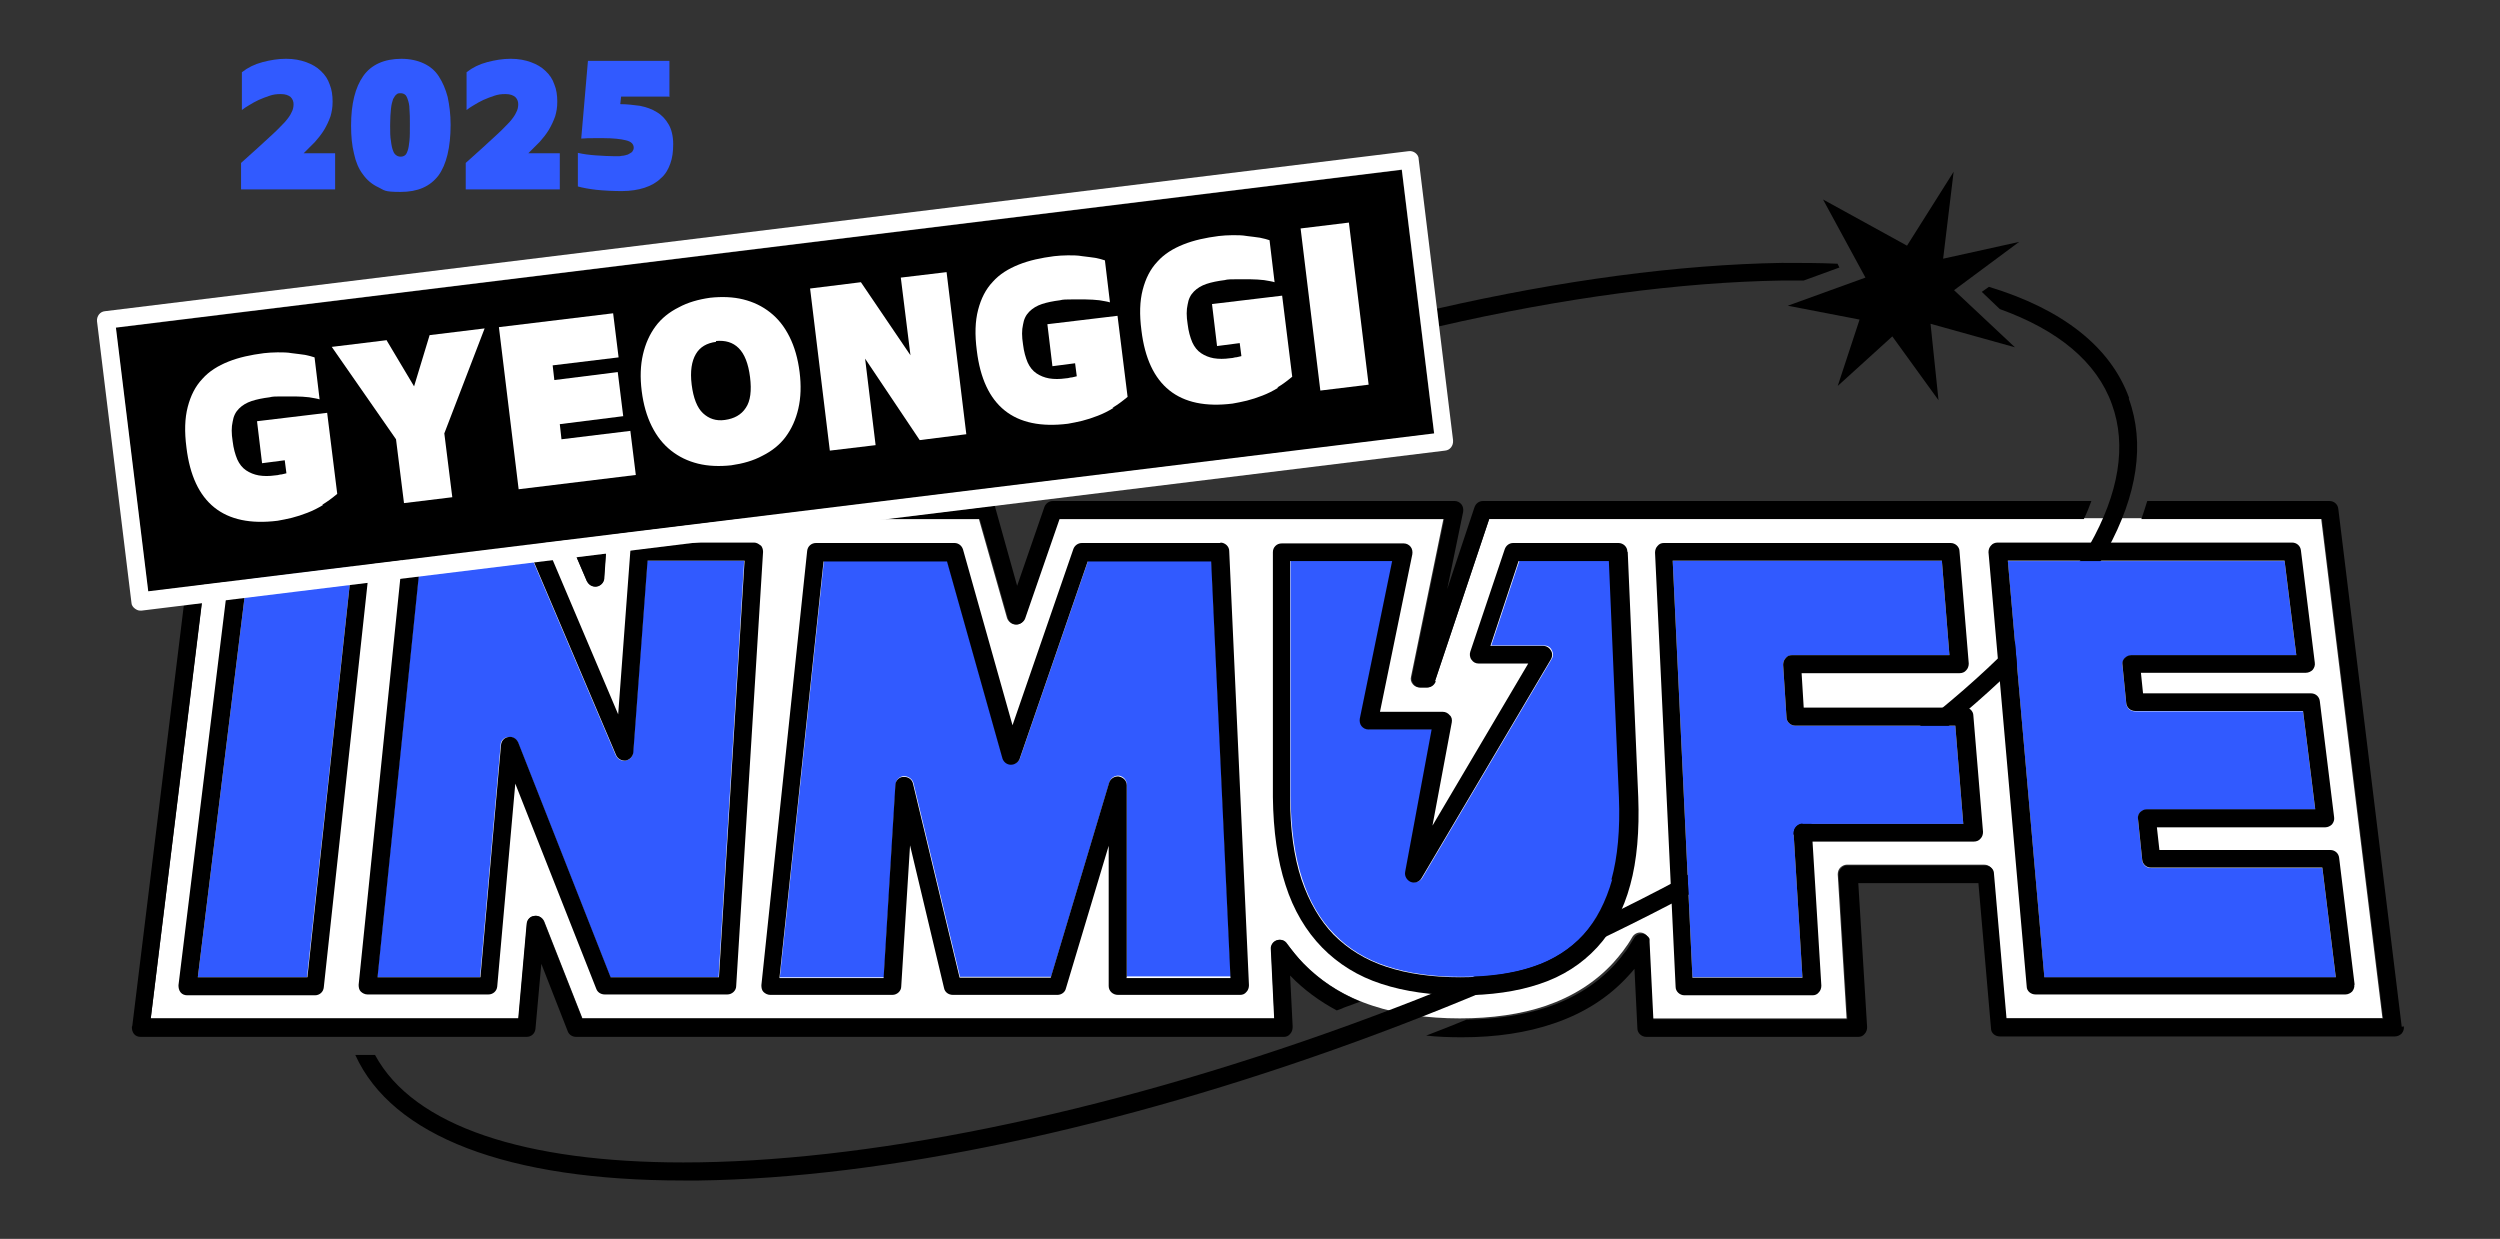
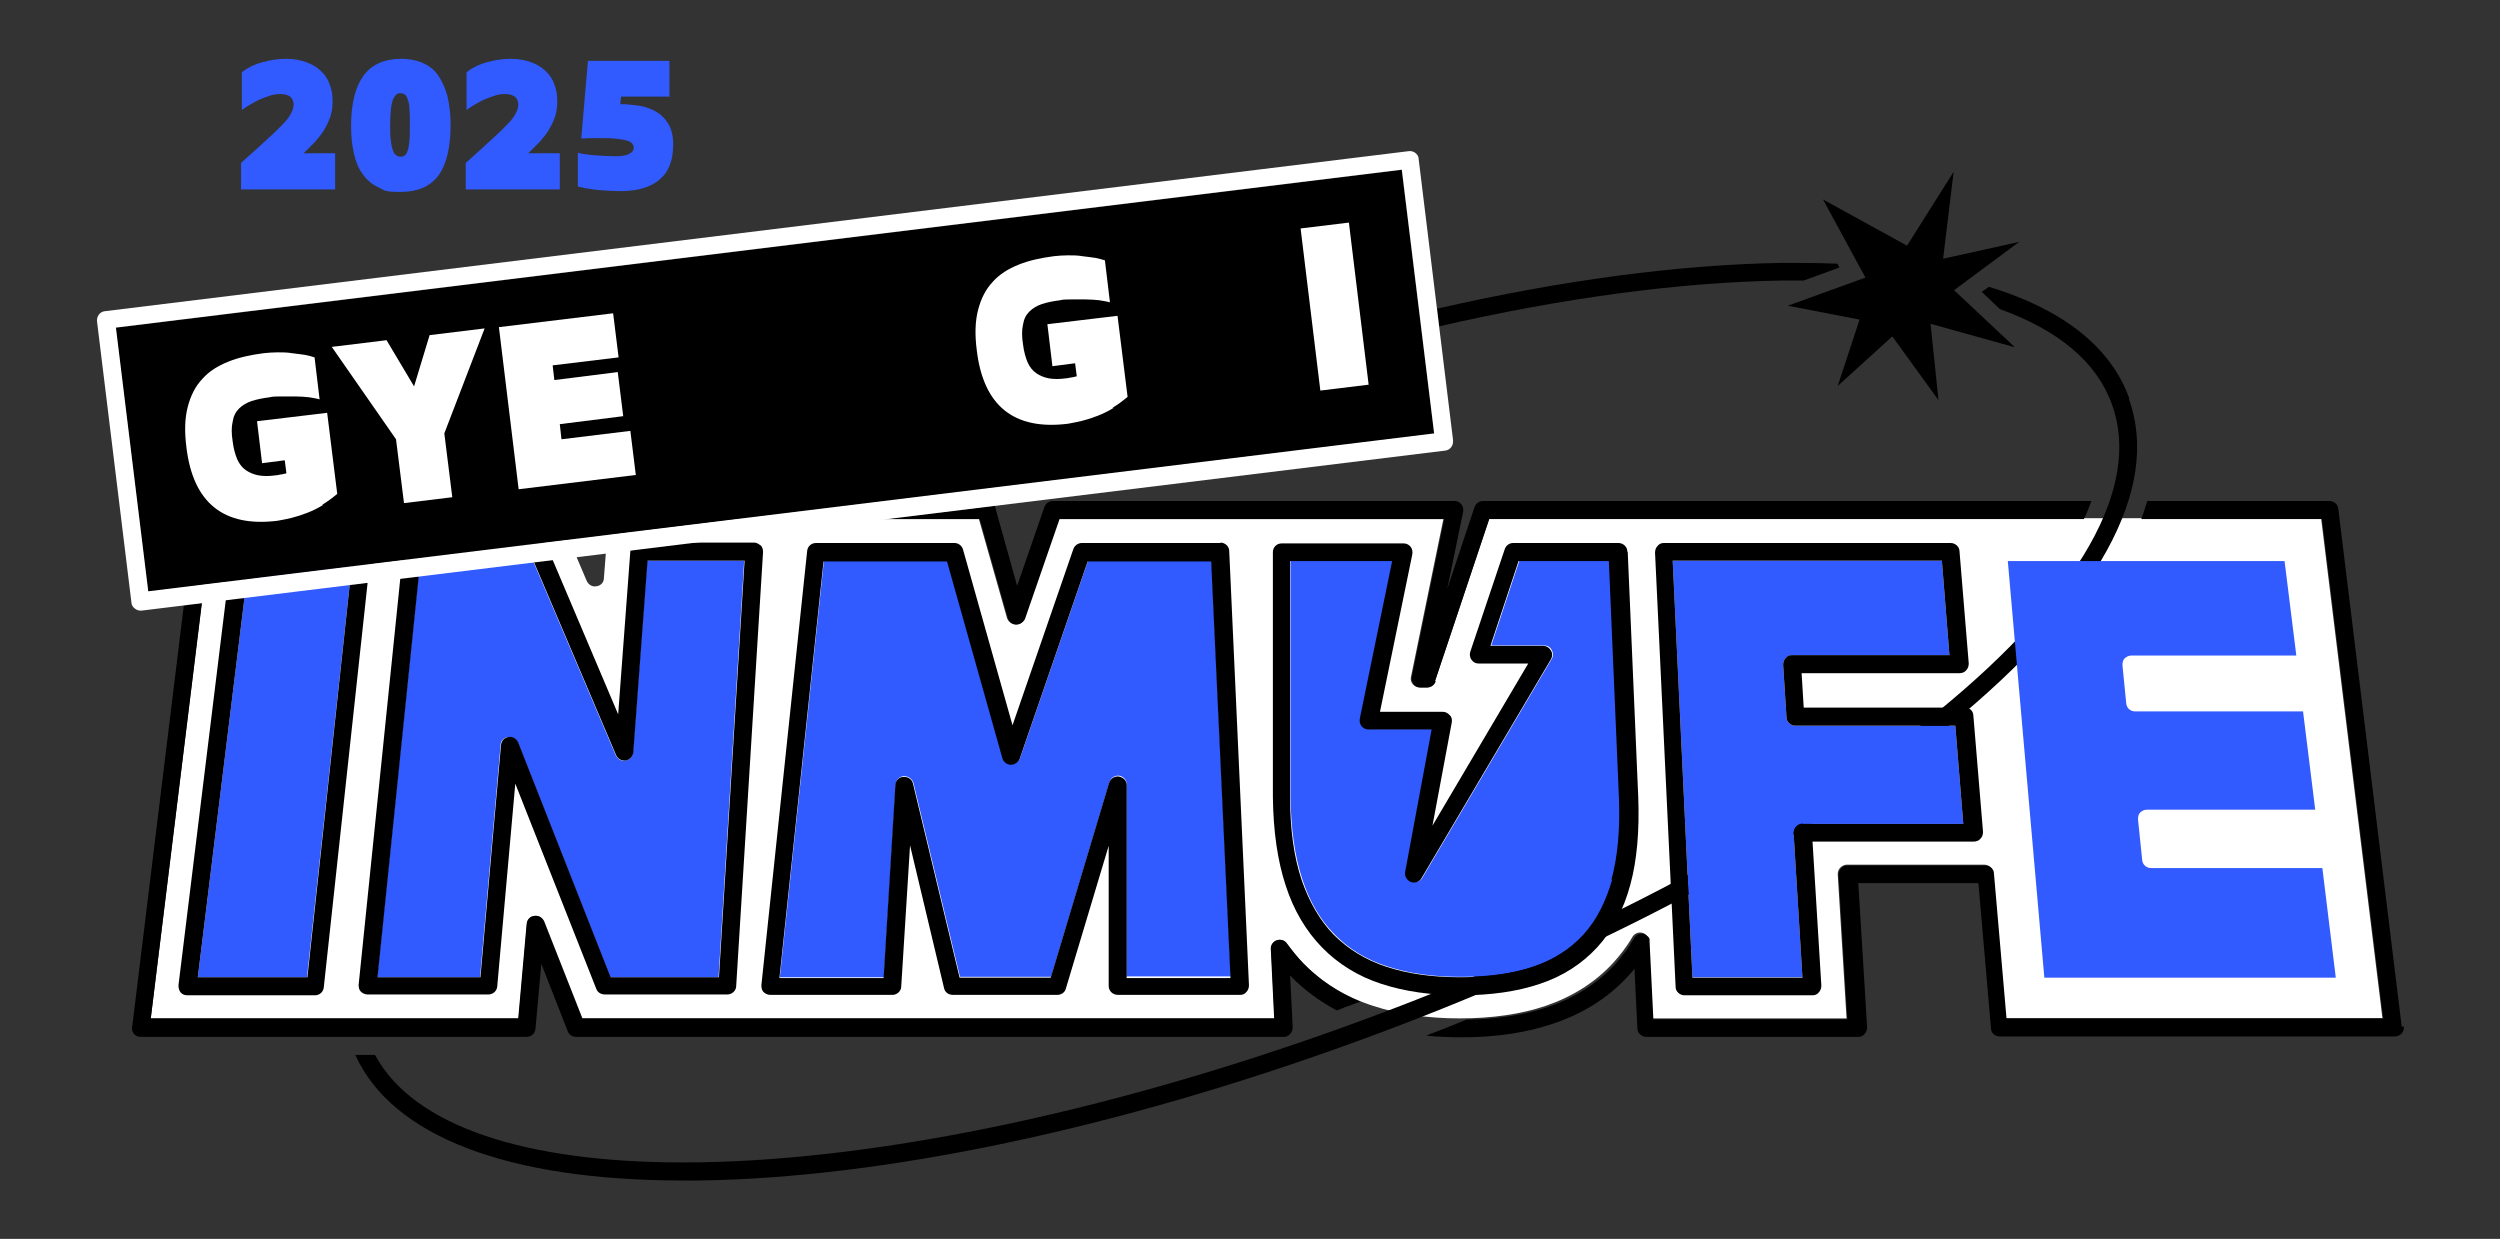
<svg xmlns="http://www.w3.org/2000/svg" id="_레이어_1" data-name="레이어_1" viewBox="0 0 595.3 295">
  <rect x="0" y="0" width="595.3" height="295" fill="#333333" stroke="none" />
  <defs>
    <style>      .st0 {        fill: #315aff;      }      .st1 {        fill: #fff;      }    </style>
  </defs>
  <path class="st1" d="M354.6,123.6l-12.9,38.6c-.3.9-1.1,1.5-2,1.5h-1.7c-.6,0-1.2-.3-1.6-.8s-.6-1.1-.4-1.8l7.7-37.5h-91.6l-8.2,23.7c-.3.9-1.1,1.5-2.1,1.4-.9,0-1.7-.7-2-1.5l-6.7-23.6h-88.2l-1.1,14.1c0,1-.8,1.8-1.8,1.9-1,.2-1.9-.4-2.3-1.3l-6.3-14.8H50.5l-14.6,119h87.6l2-22.5c0-1,.8-1.8,1.8-1.9,1-.1,1.9.4,2.3,1.3l9.1,23.1h164.8l-.8-16.5c0-.9.5-1.8,1.4-2.1.9-.3,1.9,0,2.4.8,1.2,1.7,2.5,3.3,3.9,4.7,4.5,4.6,10,8,16.5,10.1,6.1,2,13,3,20.7,3s14.6-1,20.5-3c6.4-2.2,11.8-5.6,16.1-10.3,1.6-1.8,3.2-3.8,4.5-6.1.5-.8,1.4-1.2,2.3-1,.9.2,1.6,1,1.6,2l.9,18.4h46.2l-2.1-34.3c0-.6.2-1.2.6-1.6.4-.4,1-.7,1.5-.7h32.8c1.1,0,2,.8,2.1,1.9l3,34.6h89.7l-14.6-119h-198.2Z" />
  <g>
    <path d="M437.6,62.8c-4.3-.2-8.7-.2-13.3-.2-24.4.4-52.4,4.1-82.1,10.9l.5,4.2c29.6-6.8,57.4-10.5,81.6-10.9,1.3,0,2.5,0,3.7,0s1,0,1.5,0l8.5-3.1-.5-1Z" />
    <path d="M507,94.8c-4.4-12.2-15.9-21.2-33.4-26.5l-1.7,1.2,4.3,4.1c13.9,5,23.1,12.6,26.7,22.7,7.1,19.6-7.6,45.5-41.4,73.1-33.9,27.6-83.6,54.1-140,74.6-60,21.8-116.3,32.8-158.8,32.8-37.4,0-64.2-8.5-73.4-25.6h-4.7c8.8,19.4,36.3,29.9,78.1,29.9,1.2,0,2.5,0,3.7,0,44.2-.6,99.8-12.4,156.6-33.1,56.8-20.7,107-47.4,141.2-75.3,35.3-28.8,50.5-56.4,42.7-77.8Z" />
  </g>
  <polygon points="465.2 40.9 454.1 58.5 434.1 47.5 444.2 66.1 425.7 72.8 442.8 76.1 437.6 91.9 450.6 80.1 461.6 95.3 459.7 77.1 479.8 82.7 465.3 69.1 480.8 57.6 462.7 61.6 465.2 40.9" />
  <g>
    <path d="M31.4,244.5c0,.6.1,1.2.5,1.7.4.5,1,.7,1.6.7h91.9c1.1,0,2-.8,2.1-1.9l1.4-15.5,6.3,16.1c.3.8,1.1,1.3,2,1.3h168.5c.6,0,1.1-.2,1.5-.7.4-.4.6-1,.6-1.6v-.3s-.6-12-.6-12c0,0,0,0,.1.1,3.2,3.3,6.9,6,11,8.2.6-.2,1.2-.4,1.8-.7,1.3-.5,2.6-.9,3.8-1.4-5.2-2.1-9.8-5.2-13.6-9.1-1.3-1.4-2.6-3-3.9-4.7-.5-.8-1.5-1.1-2.4-.8-.9.3-1.5,1.2-1.4,2.1l.8,16.5h-164.8l-9.1-23.1c-.4-.9-1.3-1.5-2.3-1.3-1,.1-1.7.9-1.8,1.9l-2,22.5H35.9l12.2-99.1-4.3.5-12.3,100.4Z" />
-     <path d="M139.8,138.4c.4.9,1.3,1.4,2.3,1.3,1-.2,1.7-1,1.8-1.9l.4-6-7,.9,2.5,5.8Z" />
    <path d="M341.7,162.2l12.9-38.6h141.6c.7-1.4,1.3-2.9,1.8-4.3h-144.9c-.9,0-1.7.6-2,1.5l-6.5,19.5,3.8-18.4c.1-.6,0-1.3-.4-1.8-.4-.5-1-.8-1.6-.8h-95.7c-.9,0-1.7.6-2,1.4l-6.5,18.8-5.2-18.6c0-.2-.1-.3-.2-.5l-14.5,1.8-11.4,1.4h22.4l6.7,23.6c.3.9,1.1,1.5,2,1.5.9,0,1.8-.6,2.1-1.4l8.2-23.7h91.6l-7.7,37.5c-.1.6,0,1.3.4,1.8.4.5,1,.8,1.6.8h1.7c.9,0,1.7-.6,2-1.5Z" />
    <path d="M571.9,244.5l-15.1-123.3c-.1-1.1-1-1.9-2.1-1.9h-43.4c-.4,1.4-.9,2.8-1.4,4.3h43l14.6,119h-89.7l-3-34.6c0-1.1-1-1.9-2.1-1.9h-32.8c-.6,0-1.1.2-1.5.7-.4.4-.6,1-.6,1.6l2.1,34.3h-46.2l-.9-18.4s0,0,0-.1c0,0,0-.1,0-.2,0,0,0,0,0,0,0,0,0-.2,0-.3,0,0,0,0,0,0,0,0,0-.2-.1-.3,0,0,0,0,0,0,0,0-.1-.2-.2-.3,0,0,0,0,0,0,0,0,0,0,0,0-.3-.3-.7-.6-1.1-.7-.9-.2-1.9.2-2.3,1-.4.7-.9,1.4-1.3,2.1-.4.7-.9,1.3-1.4,1.9,0,.1-.2.2-.2.3-.5.6-1,1.2-1.5,1.8-4.3,4.7-9.7,8.1-16.1,10.3-5.7,1.9-12.2,2.9-19.4,3-3.2,1.3-6.4,2.6-9.6,3.8,2.7.3,5.6.4,8.5.4,8.2,0,15.5-1.1,21.9-3.3,7.1-2.4,13.1-6.2,17.8-11.4.5-.5.9-1,1.4-1.6l.7,14.2c0,1.1,1,2,2.1,2h50.5c.6,0,1.1-.2,1.5-.7.4-.4.6-1,.6-1.6l-2.1-34.3h28.6l3,34.6c0,1.1,1,1.9,2.1,1.9h94.1c.6,0,1.2-.3,1.6-.7.4-.5.6-1.1.5-1.7Z" />
  </g>
  <g>
    <g>
      <polygon class="st0" points="47.1 232.7 73.1 232.7 83.9 133.5 59.3 133.5 47.1 232.7" />
      <path class="st0" d="M150.7,179.2c0,1-.8,1.8-1.8,1.9-1,.2-1.9-.4-2.3-1.3l-19.7-46.3h-26.9l-10.2,99.2h24.5l4.9-55.3c0-1,.8-1.8,1.8-1.9,1-.1,1.9.4,2.3,1.3l22,55.9h25.8l6.1-99.2h-23.1l-3.4,45.7Z" />
      <path class="st0" d="M259.1,133.5l-16.2,47c-.3.9-1.1,1.5-2.1,1.4-.9,0-1.7-.7-2-1.5l-13.2-46.9h-29.4l-10.5,99.2h24.8l2.8-45.9c0-1.1.9-1.9,1.9-2,1,0,2,.6,2.3,1.6l11.1,46.2h21.7l13.9-46.4c.3-1,1.3-1.6,2.3-1.5,1,.2,1.8,1,1.8,2.1v45.7h24.8l-4.6-99.2h-29.4Z" />
      <path class="st0" d="M429.2,196.2h38.3l-1.9-23.4h-38.1c-1.1,0-2.1-.9-2.1-2l-.8-12.5c0-.6.2-1.2.6-1.6.4-.4,1-.7,1.5-.7h37.5l-1.8-22.5h-64.1l4.7,99.2h26.2l-2.1-34.3c0-.6.2-1.2.6-1.6.4-.4,1-.7,1.5-.7Z" />
      <path class="st0" d="M553,206.7h-40.8c-1.1,0-2-.8-2.1-1.9l-1-9.7c0-.6.1-1.2.5-1.6.4-.4,1-.7,1.6-.7h40.1l-2.9-23.4h-40c-1.1,0-2-.8-2.1-1.9l-.9-9.1c0-.6.1-1.2.5-1.6.4-.4,1-.7,1.6-.7h39.3l-2.8-22.5h-65.9l8.7,99.2h69.4l-3.2-26.1Z" />
      <path class="st0" d="M383.3,133.5h-21.5l-6.7,20.2h12.6c.8,0,1.5.4,1.8,1.1.4.7.4,1.5,0,2.1l-30.8,52.1c-.5.9-1.6,1.3-2.6.9-1-.4-1.5-1.4-1.3-2.4l6.3-33.9h-15.1c-.6,0-1.2-.3-1.6-.8-.4-.5-.6-1.1-.4-1.8l7.7-37.5h-24.4v56.2c.1,7.6,1,14.2,2.8,19.6,1.7,5.3,4.3,9.8,7.7,13.2,3.3,3.4,7.5,6,12.5,7.6,5.1,1.7,11,2.5,17.6,2.5s12.4-.8,17.4-2.5c4.8-1.6,8.8-4.2,11.9-7.6,3.1-3.4,5.5-7.9,6.9-13.2,1.5-5.4,2.1-12,1.8-19.6l-2.4-56.3Z" />
    </g>
    <g>
      <path d="M87.8,130c-.4-.4-1-.7-1.6-.7h-28.9c-1.1,0-2,.8-2.1,1.9l-12.7,103.4c0,.6.1,1.2.5,1.7.4.5,1,.7,1.6.7h30.4c1.1,0,2-.8,2.1-1.9l11.2-103.4c0-.6-.1-1.2-.5-1.6ZM47.1,232.7l12.2-99.2h24.6l-10.7,99.2h-26.1Z" />
      <path d="M181.1,129.9c-.4-.4-1-.7-1.5-.7h-27.4c-1.1,0-2,.9-2.1,2l-2.9,38.9-16.8-39.6c-.3-.8-1.1-1.3-2-1.3h-30.3c-1.1,0-2,.8-2.1,1.9l-10.6,103.4c0,.6.1,1.2.5,1.6.4.4,1,.7,1.6.7h28.8c1.1,0,2-.8,2.1-1.9l4.3-48.3,19.3,48.9c.3.8,1.1,1.3,2,1.3h29.2c1.1,0,2.1-.9,2.1-2l6.4-103.4c0-.6-.2-1.2-.6-1.6ZM145.4,232.7l-22-55.9c-.4-.9-1.3-1.5-2.3-1.3-1,.1-1.7.9-1.8,1.9l-4.9,55.3h-24.5l10.2-99.2h26.9l19.7,46.3c.4.9,1.3,1.4,2.3,1.3,1-.2,1.7-1,1.8-1.9l3.4-45.7h23.1l-6.1,99.2h-25.8Z" />
      <path d="M290.6,129.3h-33c-.9,0-1.7.6-2,1.4l-14.5,42-11.8-41.9c-.3-.9-1.1-1.5-2-1.5h-33c-1.1,0-2,.8-2.1,1.9l-10.9,103.4c0,.6.1,1.2.5,1.6s1,.7,1.6.7h29.1c1.1,0,2.1-.9,2.1-2l2.1-33.6,8.1,34c.2,1,1.1,1.6,2.1,1.6h24.9c.9,0,1.8-.6,2-1.5l10.2-34v33.4c0,1.2,1,2.1,2.2,2.1h29.1c.6,0,1.1-.2,1.5-.7.4-.4.6-1,.6-1.6l-4.7-103.4c0-1.1-1-2-2.1-2ZM268.3,232.7v-45.7c0-1.1-.8-1.9-1.9-2.1-1-.1-2,.5-2.3,1.5l-13.9,46.4h-21.7l-11.1-46.2c-.2-1-1.2-1.7-2.3-1.6-1,0-1.9.9-1.9,2l-2.8,45.9h-24.8l10.5-99.2h29.4l13.2,46.9c.3.9,1.1,1.5,2,1.5,1,0,1.8-.6,2.1-1.4l16.2-47h29.4l4.6,99.2h-24.8Z" />
      <path d="M467.6,168.5h-38.1l-.5-8.2h37.6c.6,0,1.2-.2,1.6-.7.4-.4.6-1,.6-1.6l-2.2-26.7c0-1.1-1-2-2.1-2h-68.3c-.6,0-1.1.2-1.5.7-.4.4-.6,1-.6,1.6l4.9,103.4c0,1.1,1,2,2.1,2h30.5c.6,0,1.1-.2,1.5-.7.4-.4.6-1,.6-1.6l-2.1-34.3h38.4c.6,0,1.2-.2,1.6-.7.4-.4.6-1,.6-1.6l-2.3-27.7c0-1.1-1-2-2.1-2ZM403,232.7l-4.7-99.2h64.1l1.8,22.5h-37.5c-.6,0-1.1.2-1.5.7-.4.4-.6,1-.6,1.6l.8,12.5c0,1.1,1,2,2.1,2h38.1l1.9,23.4h-38.3c-.6,0-1.1.2-1.5.7-.4.4-.6,1-.6,1.6l2.1,34.3h-26.2Z" />
-       <path d="M560.7,234.6l-3.7-30.3c-.1-1.1-1-1.9-2.1-1.9h-40.7l-.6-5.4h40.1c.6,0,1.2-.3,1.6-.7.4-.5.6-1.1.5-1.7l-3.4-27.6c-.1-1.1-1-1.9-2.1-1.9h-40l-.5-4.9h39.3c.6,0,1.2-.3,1.6-.7.4-.5.6-1.1.5-1.7l-3.3-26.7c-.1-1.1-1-1.9-2.1-1.9h-70.1c-.6,0-1.2.2-1.6.7-.4.4-.6,1-.6,1.6l9.1,103.4c0,1.1,1,1.9,2.1,1.9h73.8c.6,0,1.2-.3,1.6-.7.4-.5.6-1.1.5-1.7ZM486.8,232.7l-8.7-99.2h65.9l2.8,22.5h-39.3c-.6,0-1.2.3-1.6.7-.4.4-.6,1-.5,1.6l.9,9.1c.1,1.1,1,1.9,2.1,1.9h40l2.9,23.4h-40.1c-.6,0-1.2.3-1.6.7-.4.4-.6,1-.5,1.6l1,9.7c.1,1.1,1,1.9,2.1,1.9h40.8l3.2,26.1h-69.4Z" />
      <path d="M387.5,131.3c0-1.1-1-2-2.1-2h-25.1c-.9,0-1.7.6-2,1.5l-8.2,24.4c-.2.6-.1,1.4.3,1.9.4.6,1,.9,1.7.9h11.8l-22.8,38.6,4.6-24.6c.1-.6,0-1.3-.5-1.7-.4-.5-1-.8-1.6-.8h-15l7.7-37.5c.1-.6,0-1.3-.4-1.8-.4-.5-1-.8-1.6-.8h-29.1c-.6,0-1.1.2-1.5.6-.4.4-.6.9-.6,1.5v58.3c.1,8.1,1.1,15.1,3,20.9,1.9,6,4.9,11,8.7,14.9,3.8,3.9,8.6,6.9,14.2,8.7,5.5,1.8,11.9,2.7,18.9,2.7s13.4-.9,18.7-2.7c5.5-1.8,10.1-4.8,13.7-8.7,3.6-3.9,6.3-8.9,7.9-14.9,1.6-5.8,2.2-12.9,1.9-20.9l-2.5-58.3ZM383.9,209.4c-1.5,5.3-3.8,9.8-6.9,13.2-3.1,3.4-7.2,6-11.9,7.6-4.9,1.7-10.8,2.5-17.4,2.5s-12.5-.8-17.6-2.5c-4.9-1.6-9.1-4.2-12.5-7.6-3.3-3.4-5.9-7.9-7.7-13.2-1.8-5.4-2.7-12-2.7-19.6v-56.2c0,0,24.3,0,24.3,0l-7.7,37.5c-.1.6,0,1.3.4,1.8.4.5,1,.8,1.6.8h15.1l-6.3,33.9c-.2,1,.4,2,1.3,2.4,1,.4,2.1,0,2.6-.9l30.8-52.1c.4-.7.4-1.5,0-2.1-.4-.7-1.1-1.1-1.8-1.1h-12.6l6.7-20.2h21.5l2.4,56.3c.3,7.6-.3,14.2-1.8,19.6Z" />
    </g>
  </g>
  <g>
    <g>
      <rect x="30.3" y="59" width="308.5" height="63.3" transform="translate(-9.7 23.2) rotate(-7)" />
      <path class="st1" d="M346,104.8l-8.2-67c0-.6-.4-1.1-.8-1.4-.4-.3-1-.5-1.6-.4L25,74.1c-1.2.1-2,1.2-1.9,2.4l8.2,67c0,.6.4,1.1.8,1.4.4.3.8.5,1.3.5s.2,0,.3,0l310.4-38.1c1.2-.1,2-1.2,1.9-2.4ZM35.3,140.8l-7.7-62.8,306.2-37.6,7.7,62.8L35.3,140.8Z" />
    </g>
    <g>
      <path class="st1" d="M77,120.2c-1.3.8-2.5,1.4-3.8,1.9-1.3.5-2.5.9-3.7,1.2-1.2.3-2.3.5-3.4.7-12.8,1.6-20.1-4.2-21.7-17.4-.5-3.8-.4-7,.3-9.7.7-2.7,1.8-4.9,3.5-6.7,1.6-1.8,3.7-3.1,6.2-4.1,2.5-1,5.3-1.6,8.4-2,1-.1,2.1-.2,3.3-.2,1.2,0,2.3,0,3.4.2,1.1.1,2.2.3,3.1.4,1,.2,1.7.4,2.3.6l1.2,10c-.6-.2-1.4-.3-2.5-.5-1-.1-2.1-.2-3.3-.2-1.2,0-2.3,0-3.4,0-1.1,0-2,0-2.7.2-1.6.2-3.1.5-4.3.9-1.2.4-2.2,1-3,1.8-.8.8-1.3,1.8-1.5,3.1-.3,1.3-.3,2.8,0,4.7.2,1.7.6,3.1,1.1,4.3.5,1.1,1.2,2,2.1,2.6.9.6,1.9,1,3,1.2,1.2.2,2.5.2,3.9,0,.4,0,.8-.1,1.2-.2.5,0,.9-.2,1.5-.3l-.4-3.1-5.4.7-1.2-10,16.7-2,2.4,19.3c-1.2,1-2.4,1.9-3.6,2.6Z" />
      <path class="st1" d="M92.1,81.1l6.5,10.9,3.7-12.2,13.1-1.6-9.6,25,1.9,15.2-11.5,1.4-1.9-15.2-15.3-22,13.1-1.6Z" />
      <path class="st1" d="M148.4,99.1l-15.1,1.9.4,3.6,16.4-2,1.3,10.5-27.9,3.4-4.7-38.6,27.2-3.3,1.3,10.5-15.7,1.9.4,3.5,15.1-1.9,1.3,10.5Z" />
-       <path class="st1" d="M190.4,88.6c.4,3.2.3,6.1-.3,8.7-.6,2.6-1.6,4.8-3,6.7-1.4,1.9-3.3,3.4-5.5,4.5-2.2,1.2-4.7,1.9-7.5,2.3-2.8.3-5.5.2-7.9-.4-2.4-.6-4.5-1.6-6.4-3.1-1.9-1.5-3.4-3.4-4.6-5.8-1.2-2.4-2-5.2-2.4-8.4-.4-3.2-.3-6.1.3-8.7.6-2.6,1.6-4.8,3-6.7,1.4-1.9,3.3-3.4,5.5-4.5,2.2-1.2,4.7-1.9,7.5-2.3,2.8-.3,5.5-.2,7.9.4,2.4.6,4.5,1.6,6.4,3.1s3.4,3.4,4.6,5.8c1.2,2.4,2,5.2,2.4,8.4ZM170.5,81.4c-2.2.3-3.8,1.2-4.8,2.9-1,1.7-1.4,4.1-1,7.3.4,3.2,1.3,5.5,2.7,6.8,1.4,1.3,3.1,1.9,5.2,1.6,2.2-.3,3.9-1.2,5-2.9,1.1-1.6,1.4-4.1,1-7.3-.4-3.2-1.3-5.5-2.7-6.9-1.4-1.4-3.2-1.9-5.4-1.7Z" />
-       <path class="st1" d="M197.6,107.3l-4.7-38.6,12.1-1.5,11.8,17.4-2.3-18.5,10.9-1.3,4.7,38.6-11.1,1.4-13-19.4,2.5,20.6-10.9,1.3Z" />
      <path class="st1" d="M265.2,97.1c-1.3.8-2.5,1.4-3.8,1.9-1.3.5-2.5.9-3.7,1.2-1.2.3-2.3.5-3.4.7-12.8,1.6-20.1-4.2-21.7-17.4-.5-3.8-.4-7,.3-9.7.7-2.7,1.8-4.9,3.5-6.7,1.6-1.8,3.7-3.1,6.2-4.1,2.5-1,5.3-1.6,8.4-2,1-.1,2.1-.2,3.3-.2,1.2,0,2.3,0,3.4.2,1.1.1,2.2.3,3.1.4,1,.2,1.7.4,2.3.6l1.2,10c-.6-.2-1.4-.3-2.5-.5-1-.1-2.1-.2-3.3-.2-1.2,0-2.3,0-3.4,0-1.1,0-2,0-2.7.2-1.6.2-3.1.5-4.3.9-1.2.4-2.2,1-3,1.8-.8.8-1.3,1.8-1.5,3.1-.3,1.3-.3,2.8,0,4.7.2,1.7.6,3.1,1.1,4.3.5,1.1,1.2,2,2.1,2.6.9.6,1.9,1,3,1.2,1.2.2,2.5.2,3.9,0,.4,0,.8-.1,1.2-.2.5,0,.9-.2,1.5-.3l-.4-3.1-5.4.7-1.2-10,16.7-2,2.4,19.3c-1.2,1-2.4,1.9-3.6,2.6Z" />
-       <path class="st1" d="M304.4,92.3c-1.3.8-2.5,1.4-3.8,1.9-1.3.5-2.5.9-3.7,1.2-1.2.3-2.3.5-3.4.7-12.8,1.6-20.1-4.2-21.7-17.4-.5-3.8-.4-7,.3-9.7.7-2.7,1.8-4.9,3.5-6.7,1.6-1.8,3.7-3.1,6.2-4.1,2.5-1,5.3-1.6,8.4-2,1-.1,2.1-.2,3.3-.2,1.2,0,2.3,0,3.4.2,1.1.1,2.2.3,3.1.4,1,.2,1.7.4,2.3.6l1.2,10c-.6-.2-1.4-.3-2.5-.5-1-.1-2.1-.2-3.3-.2-1.2,0-2.3,0-3.4,0-1.1,0-2,0-2.7.2-1.6.2-3.1.5-4.3.9-1.2.4-2.2,1-3,1.8-.8.8-1.3,1.8-1.5,3.1-.3,1.3-.3,2.8,0,4.7.2,1.7.6,3.1,1.1,4.3.5,1.1,1.2,2,2.1,2.6.9.6,1.9,1,3,1.2,1.2.2,2.5.2,3.9,0,.4,0,.8-.1,1.2-.2.5,0,.9-.2,1.5-.3l-.4-3.1-5.4.7-1.2-10,16.7-2,2.4,19.3c-1.2,1-2.4,1.9-3.6,2.6Z" />
      <path class="st1" d="M321.2,53l4.7,38.6-11.5,1.4-4.7-38.6,11.5-1.4Z" />
    </g>
  </g>
  <g>
    <path class="st0" d="M57.4,45.1v-6.3l4-3.6c1.4-1.3,2.6-2.4,3.7-3.4,1.1-1,1.9-1.9,2.7-2.7.7-.8,1.3-1.6,1.6-2.3.4-.7.5-1.4.5-2s-.2-1.2-.7-1.7c-.5-.4-1.2-.7-2.3-.7s-1.8.1-2.7.4c-.9.3-1.7.6-2.6,1-.8.4-1.6.8-2.2,1.2-.7.4-1.3.8-1.8,1.2v-9c1.4-1.1,3-1.9,4.9-2.4,1.9-.5,3.7-.8,5.6-.8s3.4.3,4.8.8c1.4.5,2.6,1.2,3.5,2.1,1,.9,1.7,2,2.1,3.2.5,1.2.7,2.6.7,4.1s-.2,2.4-.5,3.5c-.4,1.1-.9,2.2-1.5,3.2-.6,1-1.4,2-2.2,2.9-.9.9-1.8,1.8-2.7,2.7h7.5v8.6h-22.5Z" />
    <path class="st0" d="M95.5,14c2.1,0,3.9.4,5.4,1.1,1.5.7,2.7,1.7,3.6,3.1.9,1.4,1.6,3,2.1,4.9.4,1.9.7,4.1.7,6.6,0,5.4-1,9.5-2.9,12.1-2,2.6-4.9,3.9-9,3.9s-3.8-.4-5.3-1.1c-1.5-.7-2.7-1.7-3.7-3.1-1-1.3-1.7-3-2.1-4.9-.5-2-.7-4.2-.7-6.7,0-5.2,1-9.1,2.9-11.8,1.9-2.7,5-4.1,9.1-4.1ZM95.4,22.2c-.4,0-.7,0-1,.3-.3.2-.5.6-.8,1.1-.2.6-.4,1.3-.5,2.3-.1,1-.2,2.3-.2,3.9s0,2.8.2,3.8c.1,1,.3,1.8.5,2.3.2.6.5.9.8,1.1.3.2.6.3,1,.3s.7-.1,1-.3c.3-.2.5-.6.7-1.2.2-.6.3-1.4.4-2.3s.1-2.2.1-3.8,0-2.7-.1-3.7c0-1-.2-1.7-.4-2.3-.2-.6-.4-1-.7-1.2-.3-.2-.6-.3-1-.3Z" />
    <path class="st0" d="M110.9,45.1v-6.3l4-3.6c1.4-1.3,2.6-2.4,3.7-3.4,1.1-1,1.9-1.9,2.7-2.7.7-.8,1.3-1.6,1.6-2.3.4-.7.5-1.4.5-2s-.2-1.2-.7-1.7c-.5-.4-1.2-.7-2.3-.7s-1.8.1-2.7.4c-.9.3-1.7.6-2.6,1-.8.4-1.6.8-2.2,1.2-.7.4-1.3.8-1.8,1.2v-9c1.4-1.1,3-1.9,4.9-2.4,1.9-.5,3.7-.8,5.6-.8s3.4.3,4.8.8c1.4.5,2.6,1.2,3.5,2.1,1,.9,1.7,2,2.1,3.2.5,1.2.7,2.6.7,4.1s-.2,2.4-.5,3.5c-.4,1.1-.9,2.2-1.5,3.2-.6,1-1.4,2-2.2,2.9-.9.9-1.8,1.8-2.7,2.7h7.5v8.6h-22.5Z" />
    <path class="st0" d="M159.2,23h-11.3l-.2,1.8c1.6,0,3.2.2,4.7.4,1.5.3,2.9.8,4,1.5,1.2.7,2.1,1.7,2.8,2.9.7,1.2,1.1,2.8,1.1,4.7s-.2,3.3-.7,4.7c-.5,1.4-1.2,2.6-2.3,3.5-1,1-2.3,1.7-3.8,2.2-1.5.5-3.4.8-5.4.8s-4.2-.1-6.1-.3c-1.8-.2-3.3-.5-4.4-.8v-8c1.3.3,2.8.5,4.3.6,1.6.1,3,.2,4.5.2s1.1,0,1.7-.1c.5,0,1-.2,1.4-.3.4-.2.7-.4,1-.6.2-.3.4-.6.4-1,0-.9-.6-1.5-1.9-1.8-1.2-.3-3-.5-5.2-.5s-1.5,0-2.4,0c-.9,0-1.9,0-3,.1l1.6-18.5h19.4v8.6Z" />
  </g>
</svg>